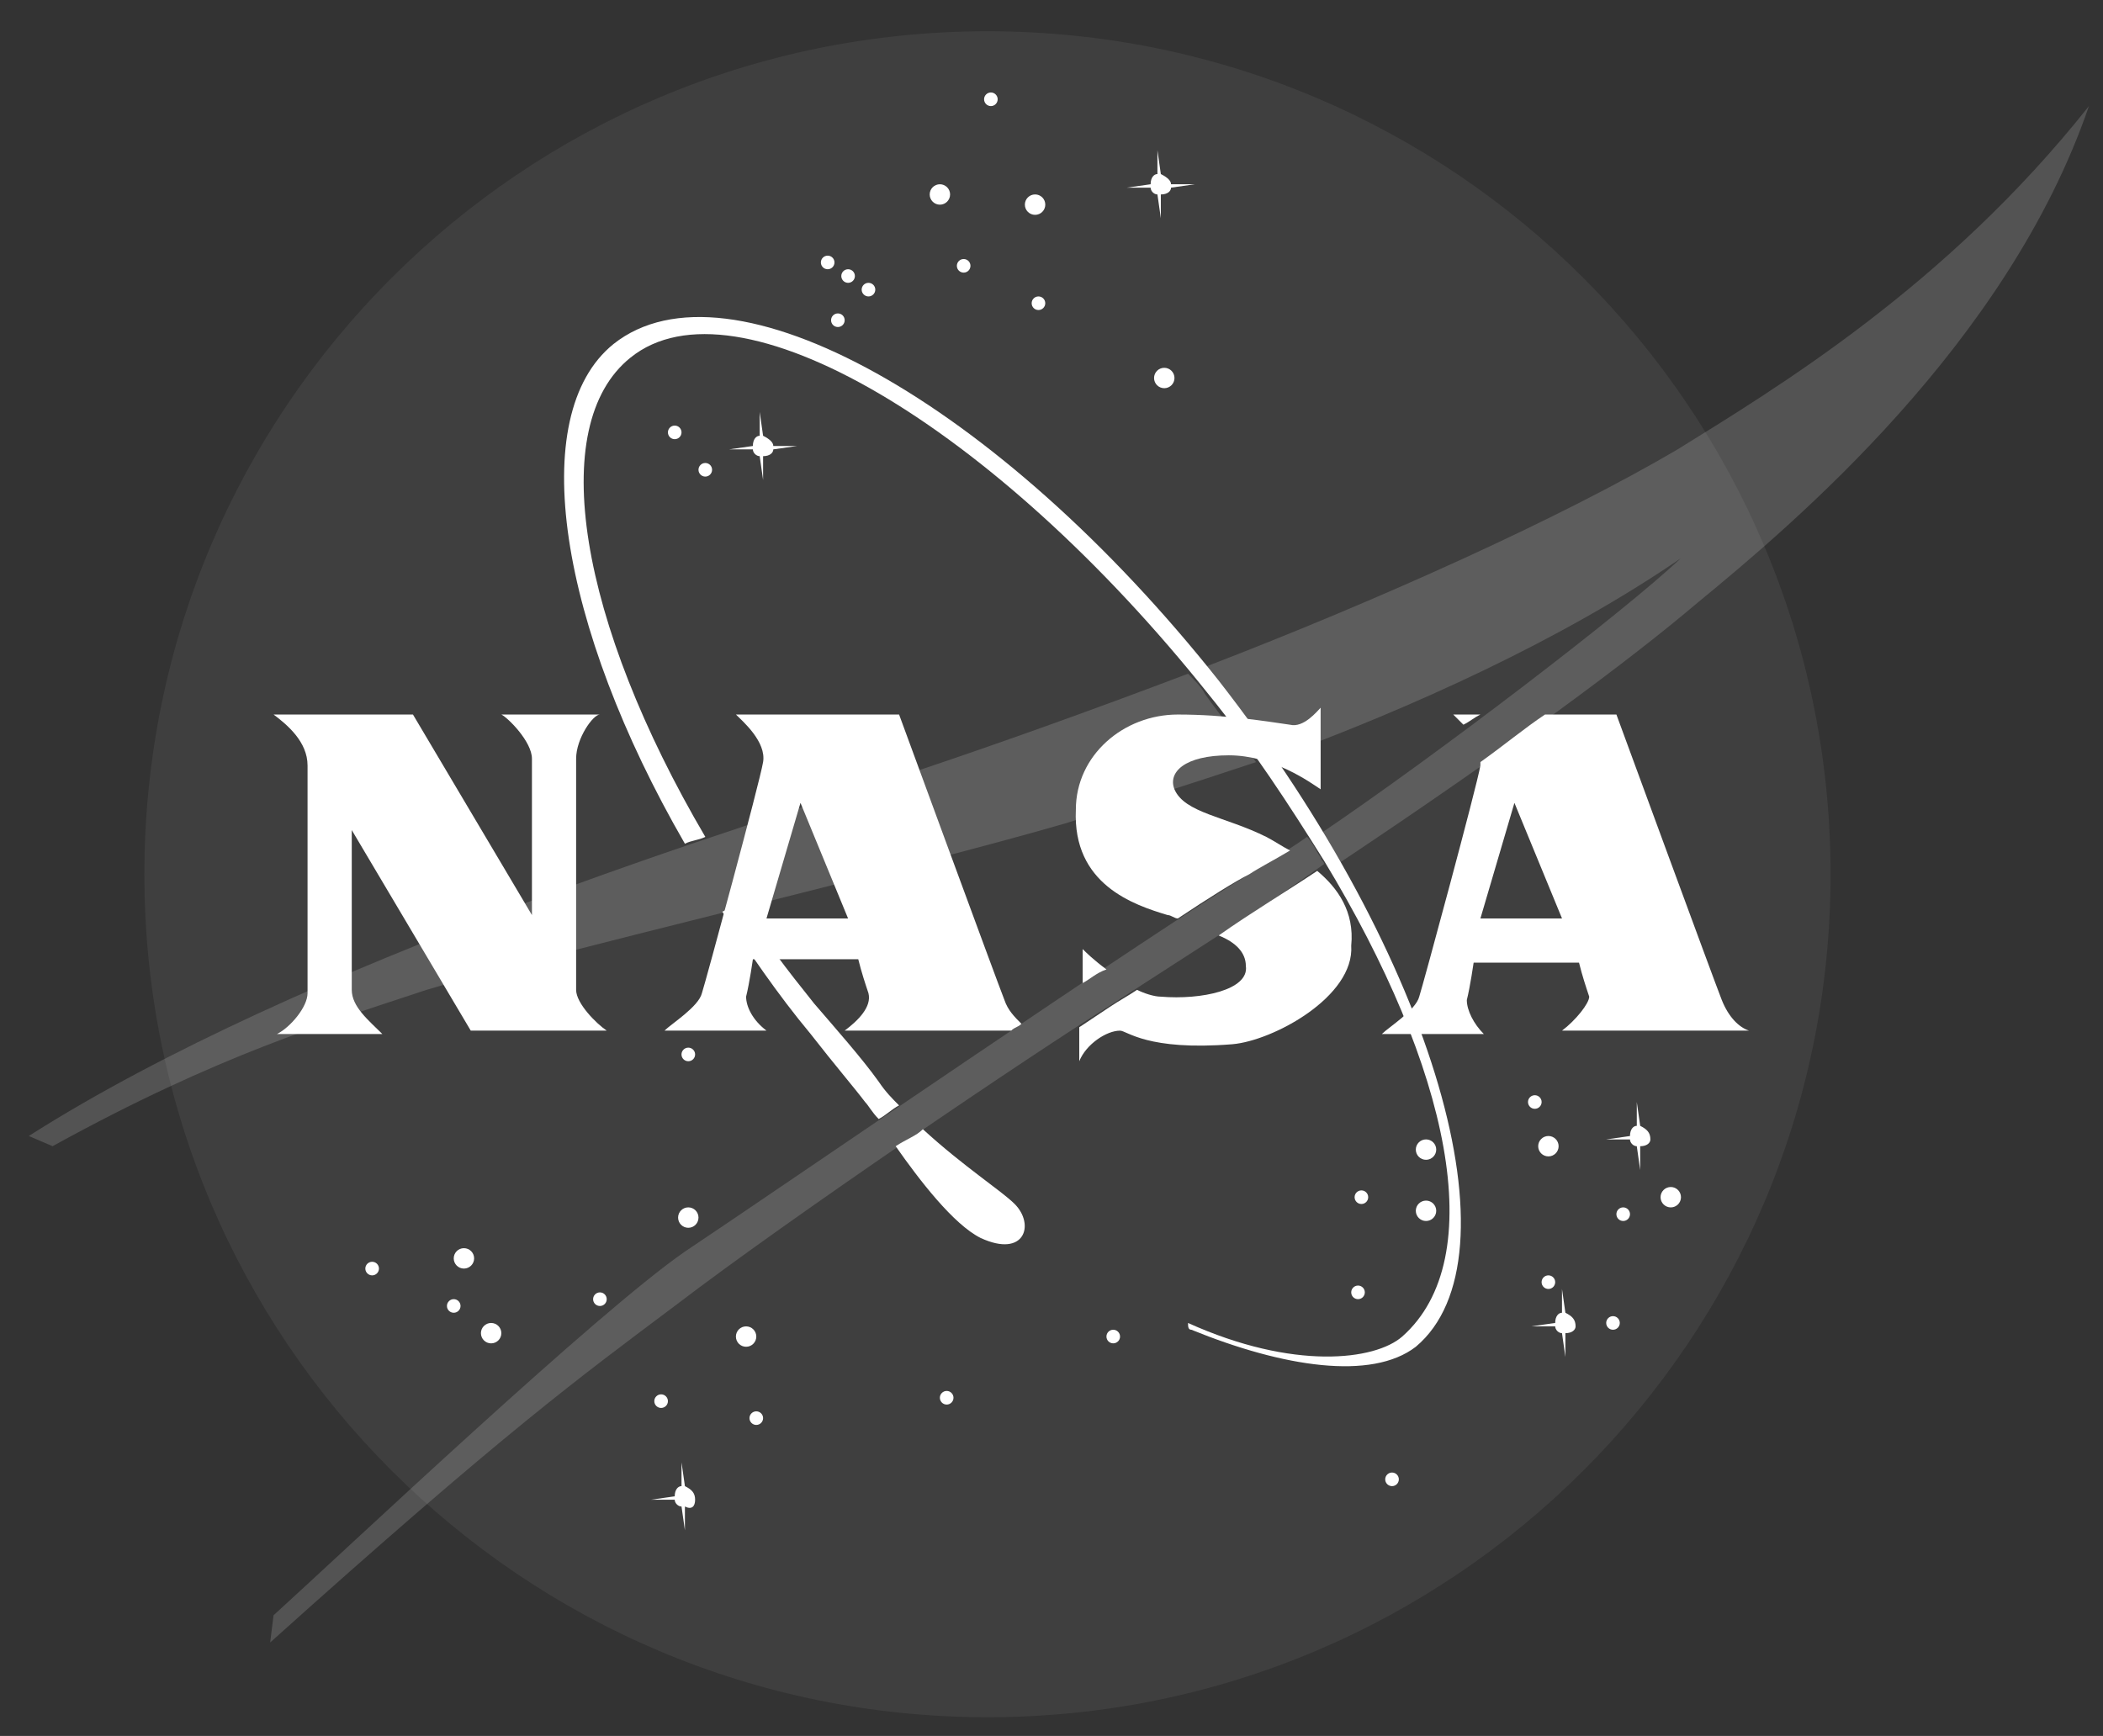
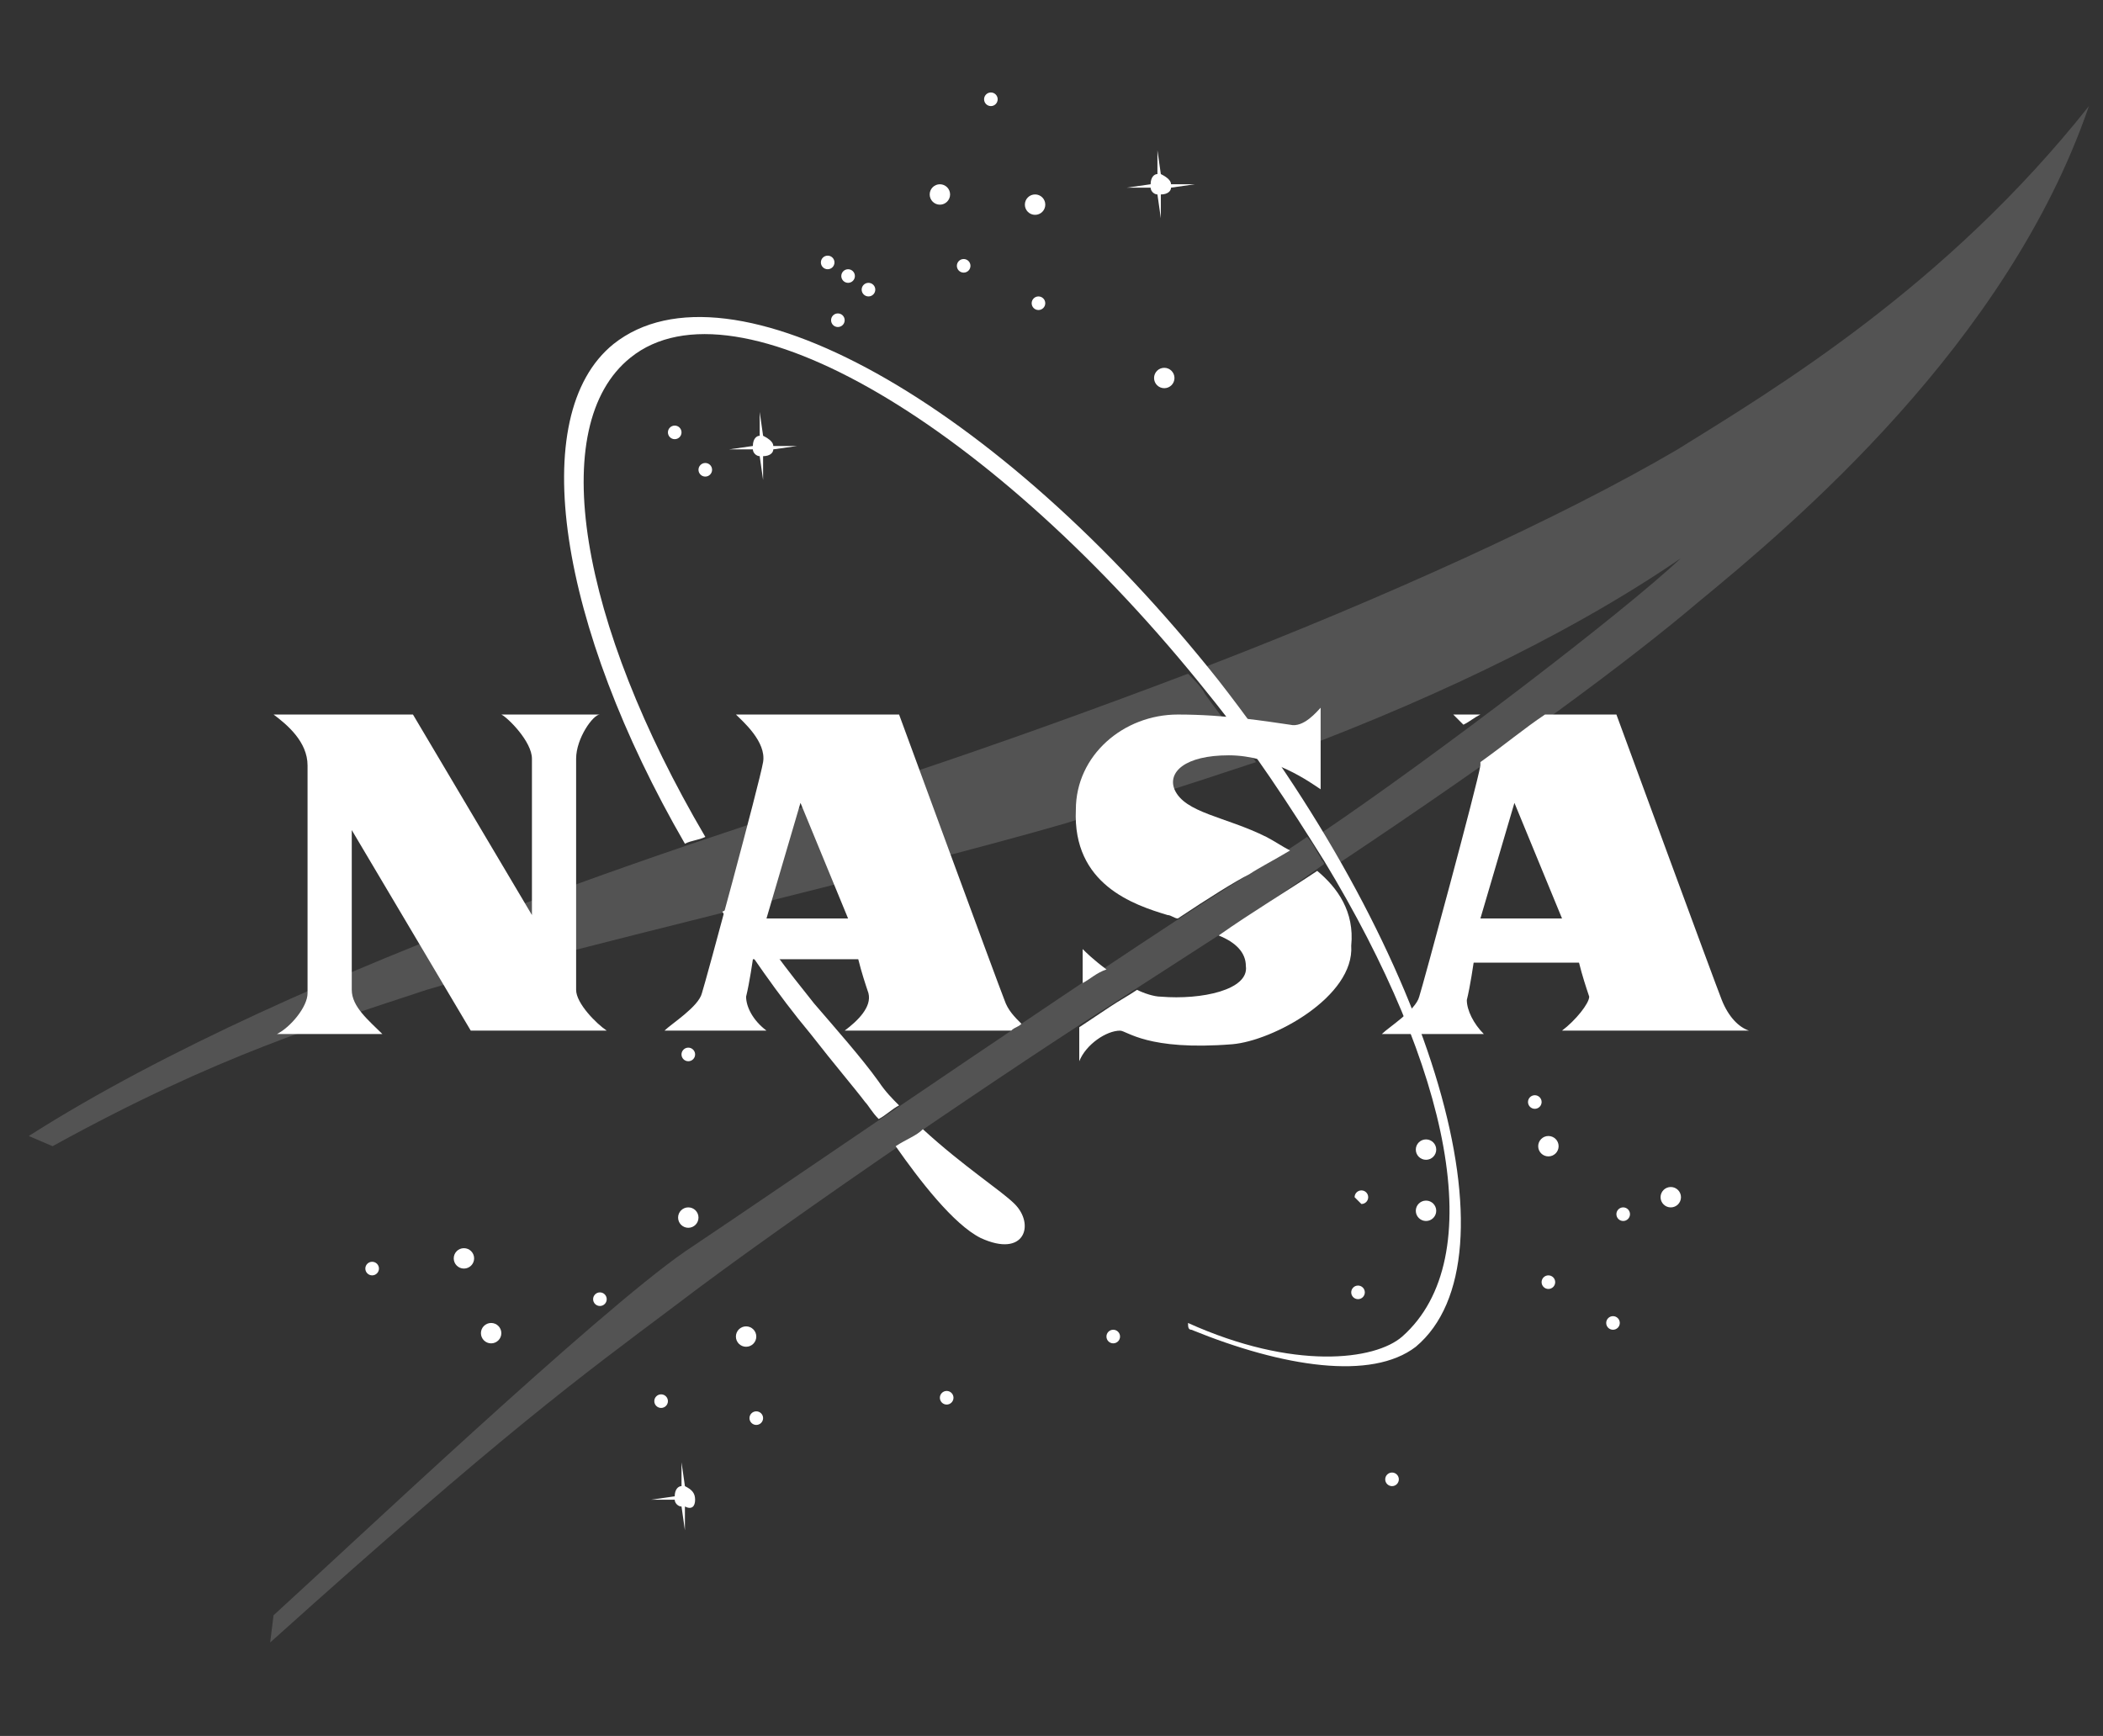
<svg xmlns="http://www.w3.org/2000/svg" width="86" height="71" viewBox="0 0 86 71" fill="none">
  <rect x="0" y="0" width="86" height="71" fill="#333333" stroke="none" />
  <g clip-path="url(#clip0_1_138)">
-     <path d="M40.382 70.234C59.423 70.234 74.859 54.798 74.859 35.757C74.859 16.715 59.423 1.279 40.382 1.279C21.34 1.279 5.904 16.715 5.904 35.757C5.904 54.798 21.34 70.234 40.382 70.234Z" fill="white" fill-opacity="0.06" />
    <path d="M38.436 8.371C38.666 8.371 38.853 8.184 38.853 7.953C38.853 7.723 38.666 7.536 38.436 7.536C38.206 7.536 38.019 7.723 38.019 7.953C38.019 8.184 38.206 8.371 38.436 8.371Z" fill="white" />
    <path d="M42.329 8.787C42.559 8.787 42.746 8.6 42.746 8.37C42.746 8.139 42.559 7.952 42.329 7.952C42.098 7.952 41.911 8.139 41.911 8.37C41.911 8.6 42.098 8.787 42.329 8.787Z" fill="white" />
    <path d="M47.612 15.877C47.842 15.877 48.029 15.691 48.029 15.46C48.029 15.23 47.842 15.043 47.612 15.043C47.381 15.043 47.194 15.23 47.194 15.46C47.194 15.691 47.381 15.877 47.612 15.877Z" fill="white" />
    <path d="M18.971 51.884C19.202 51.884 19.389 51.697 19.389 51.467C19.389 51.236 19.202 51.05 18.971 51.05C18.741 51.05 18.555 51.236 18.555 51.467C18.555 51.697 18.741 51.884 18.971 51.884Z" fill="white" />
    <path d="M20.084 54.943C20.315 54.943 20.502 54.756 20.502 54.526C20.502 54.296 20.315 54.109 20.084 54.109C19.854 54.109 19.667 54.296 19.667 54.526C19.667 54.756 19.854 54.943 20.084 54.943Z" fill="white" />
    <path d="M15.219 52.162C15.372 52.162 15.497 52.037 15.497 51.884C15.497 51.73 15.372 51.606 15.219 51.606C15.065 51.606 14.94 51.73 14.94 51.884C14.94 52.037 15.065 52.162 15.219 52.162Z" fill="white" />
    <path d="M30.927 58.279C31.081 58.279 31.206 58.154 31.206 58.001C31.206 57.847 31.081 57.723 30.927 57.723C30.774 57.723 30.649 57.847 30.649 58.001C30.649 58.154 30.774 58.279 30.927 58.279Z" fill="white" />
    <path d="M55.535 53.135C55.688 53.135 55.813 53.011 55.813 52.857C55.813 52.704 55.688 52.579 55.535 52.579C55.381 52.579 55.257 52.704 55.257 52.857C55.257 53.011 55.381 53.135 55.535 53.135Z" fill="white" />
    <path d="M62.765 45.35C62.918 45.35 63.043 45.225 63.043 45.072C63.043 44.918 62.918 44.794 62.765 44.794C62.611 44.794 62.486 44.918 62.486 45.072C62.486 45.225 62.611 45.35 62.765 45.35Z" fill="white" />
    <path d="M27.592 17.962C27.746 17.962 27.87 17.838 27.87 17.684C27.87 17.531 27.746 17.406 27.592 17.406C27.439 17.406 27.314 17.531 27.314 17.684C27.314 17.838 27.439 17.962 27.592 17.962Z" fill="white" />
    <path d="M35.516 12.124C35.669 12.124 35.794 11.999 35.794 11.846C35.794 11.692 35.669 11.568 35.516 11.568C35.362 11.568 35.237 11.692 35.237 11.846C35.237 11.999 35.362 12.124 35.516 12.124Z" fill="white" />
    <path d="M34.682 11.568C34.836 11.568 34.96 11.443 34.96 11.29C34.96 11.136 34.836 11.012 34.682 11.012C34.529 11.012 34.404 11.136 34.404 11.29C34.404 11.443 34.529 11.568 34.682 11.568Z" fill="white" />
    <path d="M33.847 11.012C34.001 11.012 34.125 10.887 34.125 10.734C34.125 10.58 34.001 10.456 33.847 10.456C33.694 10.456 33.569 10.58 33.569 10.734C33.569 10.887 33.694 11.012 33.847 11.012Z" fill="white" />
    <path d="M28.842 19.492C28.996 19.492 29.12 19.367 29.12 19.214C29.12 19.06 28.996 18.936 28.842 18.936C28.689 18.936 28.564 19.06 28.564 19.214C28.564 19.367 28.689 19.492 28.842 19.492Z" fill="white" />
    <path d="M40.521 4.339C40.675 4.339 40.799 4.214 40.799 4.06C40.799 3.907 40.675 3.782 40.521 3.782C40.368 3.782 40.243 3.907 40.243 4.06C40.243 4.214 40.368 4.339 40.521 4.339Z" fill="white" />
    <path d="M42.467 12.68C42.62 12.68 42.745 12.556 42.745 12.402C42.745 12.248 42.62 12.124 42.467 12.124C42.313 12.124 42.189 12.248 42.189 12.402C42.189 12.556 42.313 12.68 42.467 12.68Z" fill="white" />
    <path d="M39.408 11.15C39.562 11.15 39.686 11.026 39.686 10.872C39.686 10.719 39.562 10.594 39.408 10.594C39.255 10.594 39.13 10.719 39.13 10.872C39.13 11.026 39.255 11.15 39.408 11.15Z" fill="white" />
    <path d="M34.264 13.375C34.418 13.375 34.542 13.25 34.542 13.097C34.542 12.943 34.418 12.819 34.264 12.819C34.11 12.819 33.986 12.943 33.986 13.097C33.986 13.25 34.11 13.375 34.264 13.375Z" fill="white" />
    <path d="M56.926 60.782C57.079 60.782 57.204 60.658 57.204 60.504C57.204 60.351 57.079 60.226 56.926 60.226C56.772 60.226 56.647 60.351 56.647 60.504C56.647 60.658 56.772 60.782 56.926 60.782Z" fill="white" />
-     <path d="M18.555 53.691C18.709 53.691 18.833 53.567 18.833 53.413C18.833 53.26 18.709 53.135 18.555 53.135C18.402 53.135 18.277 53.26 18.277 53.413C18.277 53.567 18.402 53.691 18.555 53.691Z" fill="white" />
    <path d="M38.714 57.446C38.867 57.446 38.992 57.321 38.992 57.167C38.992 57.014 38.867 56.889 38.714 56.889C38.56 56.889 38.435 57.014 38.435 57.167C38.435 57.321 38.56 57.446 38.714 57.446Z" fill="white" />
    <path d="M24.533 53.414C24.687 53.414 24.811 53.29 24.811 53.136C24.811 52.983 24.687 52.858 24.533 52.858C24.379 52.858 24.255 52.983 24.255 53.136C24.255 53.29 24.379 53.414 24.533 53.414Z" fill="white" />
    <path d="M27.035 57.584C27.189 57.584 27.314 57.46 27.314 57.306C27.314 57.153 27.189 57.028 27.035 57.028C26.882 57.028 26.757 57.153 26.757 57.306C26.757 57.46 26.882 57.584 27.035 57.584Z" fill="white" />
    <path d="M45.525 54.942C45.678 54.942 45.803 54.818 45.803 54.664C45.803 54.511 45.678 54.386 45.525 54.386C45.371 54.386 45.247 54.511 45.247 54.664C45.247 54.818 45.371 54.942 45.525 54.942Z" fill="white" />
-     <path d="M55.673 49.243C55.827 49.243 55.951 49.118 55.951 48.965C55.951 48.811 55.827 48.687 55.673 48.687C55.52 48.687 55.395 48.811 55.395 48.965C55.395 49.118 55.52 49.243 55.673 49.243Z" fill="white" />
+     <path d="M55.673 49.243C55.827 49.243 55.951 49.118 55.951 48.965C55.951 48.811 55.827 48.687 55.673 48.687C55.52 48.687 55.395 48.811 55.395 48.965Z" fill="white" />
    <path d="M63.32 52.718C63.474 52.718 63.598 52.593 63.598 52.44C63.598 52.286 63.474 52.162 63.32 52.162C63.166 52.162 63.042 52.286 63.042 52.44C63.042 52.593 63.166 52.718 63.32 52.718Z" fill="white" />
    <path d="M65.962 54.386C66.115 54.386 66.24 54.262 66.24 54.108C66.24 53.955 66.115 53.83 65.962 53.83C65.808 53.83 65.684 53.955 65.684 54.108C65.684 54.262 65.808 54.386 65.962 54.386Z" fill="white" />
    <path d="M66.379 49.938C66.532 49.938 66.657 49.813 66.657 49.659C66.657 49.506 66.532 49.381 66.379 49.381C66.225 49.381 66.101 49.506 66.101 49.659C66.101 49.813 66.225 49.938 66.379 49.938Z" fill="white" />
    <path d="M28.148 43.404C28.301 43.404 28.426 43.28 28.426 43.126C28.426 42.973 28.301 42.848 28.148 42.848C27.994 42.848 27.869 42.973 27.869 43.126C27.869 43.28 27.994 43.404 28.148 43.404Z" fill="white" />
    <path d="M28.147 50.216C28.378 50.216 28.564 50.029 28.564 49.798C28.564 49.568 28.378 49.381 28.147 49.381C27.917 49.381 27.73 49.568 27.73 49.798C27.73 50.029 27.917 50.216 28.147 50.216Z" fill="white" />
    <path d="M30.511 55.082C30.741 55.082 30.928 54.895 30.928 54.665C30.928 54.434 30.741 54.248 30.511 54.248C30.281 54.248 30.094 54.434 30.094 54.665C30.094 54.895 30.281 55.082 30.511 55.082Z" fill="white" />
    <path d="M58.316 49.938C58.546 49.938 58.733 49.751 58.733 49.521C58.733 49.291 58.546 49.104 58.316 49.104C58.085 49.104 57.898 49.291 57.898 49.521C57.898 49.751 58.085 49.938 58.316 49.938Z" fill="white" />
    <path d="M68.325 49.382C68.555 49.382 68.742 49.195 68.742 48.965C68.742 48.735 68.555 48.548 68.325 48.548C68.094 48.548 67.907 48.735 67.907 48.965C67.907 49.195 68.094 49.382 68.325 49.382Z" fill="white" />
    <path d="M63.32 47.296C63.551 47.296 63.738 47.11 63.738 46.879C63.738 46.649 63.551 46.462 63.32 46.462C63.09 46.462 62.903 46.649 62.903 46.879C62.903 47.11 63.09 47.296 63.32 47.296Z" fill="white" />
    <path d="M58.316 47.435C58.546 47.435 58.733 47.248 58.733 47.018C58.733 46.788 58.546 46.601 58.316 46.601C58.085 46.601 57.898 46.788 57.898 47.018C57.898 47.248 58.085 47.435 58.316 47.435Z" fill="white" />
    <path d="M47.888 7.675L48.862 7.536H47.888C47.888 7.397 47.749 7.258 47.471 7.119L47.332 6.145V7.119C47.193 7.119 47.054 7.258 47.054 7.536L46.081 7.675H47.054C47.054 7.814 47.193 7.953 47.332 7.953L47.471 8.926V7.953C47.749 7.953 47.888 7.814 47.888 7.675Z" fill="white" />
    <path d="M31.623 18.379L32.596 18.241H31.623C31.623 18.101 31.484 17.962 31.206 17.823L31.067 16.85V17.823C30.927 17.823 30.788 17.962 30.788 18.241L29.815 18.379H30.788C30.788 18.518 30.927 18.657 31.067 18.657L31.206 19.631V18.657C31.484 18.657 31.623 18.518 31.623 18.379Z" fill="white" />
-     <path d="M67.491 46.602C67.491 46.324 67.352 46.185 67.074 46.046L66.935 45.072V46.046C66.796 46.046 66.657 46.185 66.657 46.463L65.684 46.602H66.657C66.657 46.741 66.796 46.88 66.935 46.88L67.074 47.853V46.88C67.352 46.88 67.491 46.741 67.491 46.602Z" fill="white" />
    <path d="M28.426 61.338C28.426 61.06 28.287 60.921 28.009 60.782L27.87 59.809V60.782C27.731 60.782 27.592 60.921 27.592 61.199L26.619 61.338H27.592C27.592 61.477 27.731 61.616 27.87 61.616L28.009 62.589V61.616C28.287 61.755 28.426 61.616 28.426 61.338Z" fill="white" />
-     <path d="M64.432 54.247C64.432 53.969 64.293 53.83 64.015 53.691L63.876 52.718V53.691C63.737 53.691 63.598 53.83 63.598 54.108L62.624 54.247H63.598C63.598 54.386 63.737 54.526 63.876 54.526L64.015 55.499V54.526C64.293 54.526 64.432 54.386 64.432 54.247Z" fill="white" />
    <path d="M48.584 27.555C44.552 29.084 40.66 30.475 37.323 31.587C30.65 33.672 12.299 39.372 1.177 46.462L2.15 46.879C8.963 43.126 13.272 41.874 17.443 40.484C22.031 39.094 36.906 35.618 43.579 33.672C45.803 32.977 48.445 32.143 51.364 31.17C50.669 30.197 49.974 29.363 49.279 28.389C49.14 28.111 48.862 27.833 48.584 27.555ZM53.45 34.228C52.477 34.923 51.642 35.34 51.086 35.758C47.75 37.704 31.762 48.687 28.009 51.189C24.394 53.691 14.245 63.284 11.187 66.064L11.048 67.177C20.64 58.557 23.699 56.333 27.592 53.413C32.318 49.799 42.189 43.126 45.526 41.041C48.723 38.955 51.642 37.148 54.145 35.34C54.145 35.202 54.006 35.202 54.006 35.062C53.867 34.923 53.728 34.506 53.45 34.228ZM68.603 18.38C63.877 21.16 56.508 24.497 49.279 27.277C49.418 27.555 49.557 27.694 49.835 27.972C50.669 28.945 51.364 30.058 52.059 31.031C57.76 28.945 63.877 26.165 68.742 22.828C66.379 25.053 58.733 30.892 54.006 34.089C54.284 34.506 54.423 34.923 54.701 35.34C61.791 30.614 66.657 26.999 69.437 24.636C73.33 21.438 82.088 14.07 85.425 4.338C79.586 11.707 72.635 15.877 68.603 18.38Z" fill="white" fill-opacity="0.16" />
    <path d="M35.933 44.238C35.238 43.265 34.125 42.014 33.291 41.041C32.179 39.651 31.206 38.399 30.372 37.009C30.094 37.148 29.816 37.148 29.538 37.287C30.65 38.955 31.762 40.624 33.152 42.292C34.125 43.543 34.959 44.516 35.377 45.072C35.516 45.211 35.655 45.489 35.933 45.767C36.211 45.628 36.489 45.35 36.767 45.211C36.489 44.933 36.211 44.655 35.933 44.238ZM41.494 49.243C40.937 48.687 39.408 47.714 37.74 46.184C37.462 46.462 37.045 46.602 36.628 46.88C37.601 48.27 38.991 50.077 40.103 50.633C41.911 51.467 42.328 50.077 41.494 49.243ZM49.835 27.833C40.798 16.434 29.816 10.317 25.089 14.07C21.474 16.99 22.864 25.609 28.008 34.507C28.286 34.367 28.564 34.367 28.843 34.228C23.699 25.47 22.308 17.407 25.784 14.626C30.094 11.151 40.659 17.407 49.418 28.39C51.225 30.614 52.754 32.977 54.145 35.202C59.288 43.682 60.957 51.467 57.342 54.665C56.23 55.638 52.893 56.055 48.584 54.109C48.584 54.248 48.584 54.387 48.723 54.387C52.476 55.916 56.091 56.472 57.898 55.082C62.208 51.467 58.732 39.233 49.835 27.833Z" fill="white" />
    <path d="M11.187 29.223H16.887L21.753 37.425C21.753 37.425 21.753 31.447 21.753 31.03C21.753 30.335 20.78 29.362 20.502 29.223C20.919 29.223 24.255 29.223 24.533 29.223C24.255 29.223 23.56 30.196 23.56 31.03C23.56 31.447 23.56 40.067 23.56 40.484C23.56 41.04 24.394 41.874 24.811 42.152H19.251L14.385 33.95C14.385 33.95 14.385 40.067 14.385 40.484C14.385 41.179 15.08 41.735 15.636 42.291H11.326C11.882 42.013 12.577 41.179 12.577 40.623C12.577 39.928 12.577 31.725 12.577 31.308C12.577 30.335 11.743 29.64 11.187 29.223Z" fill="white" />
    <path d="M63.877 42.152H71.523C71.106 42.013 70.689 41.596 70.411 40.901C70.133 40.206 66.101 29.223 66.101 29.223H63.182C62.348 29.779 61.514 30.474 60.54 31.169C60.54 31.169 60.54 31.169 60.54 31.308C60.401 32.142 58.177 40.345 58.038 40.762C57.899 41.318 56.787 42.013 56.509 42.291H60.679C60.262 41.874 59.984 41.318 59.984 40.901C60.123 40.345 60.263 39.372 60.263 39.372H64.572C64.711 39.928 64.85 40.345 64.989 40.762C64.989 41.04 64.433 41.735 63.877 42.152ZM60.54 37.564L61.931 32.837L63.877 37.564H60.54ZM59.845 29.64C60.123 29.501 60.262 29.362 60.54 29.223H59.428C59.567 29.362 59.706 29.501 59.845 29.64Z" fill="white" />
    <path d="M30.511 40.762C30.65 40.206 30.789 39.233 30.789 39.233H35.098C35.237 39.789 35.376 40.206 35.515 40.623C35.654 41.179 35.098 41.735 34.542 42.152H41.354C41.493 42.013 41.632 42.013 41.772 41.874C41.493 41.596 41.215 41.318 41.076 40.901C40.798 40.206 36.767 29.223 36.767 29.223H30.094C30.372 29.501 31.345 30.335 31.206 31.169C31.067 32.004 28.842 40.206 28.703 40.623C28.564 41.179 27.452 41.874 27.174 42.152H31.345C30.789 41.735 30.511 41.179 30.511 40.762ZM32.735 32.837L34.681 37.564H31.345L32.735 32.837Z" fill="white" />
    <path d="M53.867 35.619C52.616 36.453 51.226 37.287 49.835 38.26C50.53 38.538 50.948 38.955 50.948 39.511C51.087 40.484 49.14 40.902 47.472 40.763C47.194 40.763 46.777 40.624 46.499 40.484C46.082 40.763 45.804 40.902 45.387 41.18C44.969 41.458 44.553 41.736 44.135 42.014V43.404C44.413 42.709 45.248 42.153 45.804 42.153C46.082 42.153 46.916 42.987 50.391 42.709C52.06 42.57 55.396 40.763 55.257 38.677C55.396 37.287 54.701 36.314 53.867 35.619ZM44.274 38.816V40.206C44.553 40.068 44.83 39.789 45.248 39.65C44.691 39.233 44.413 38.955 44.274 38.816ZM52.755 34.785C52.477 34.645 52.06 34.367 51.782 34.228C50.113 33.394 48.445 33.255 48.028 32.282C47.75 31.587 48.445 30.892 50.252 30.892C52.06 30.892 53.589 32.004 54.006 32.282V28.946C53.867 29.085 53.311 29.78 52.755 29.641C51.782 29.502 50.113 29.224 48.167 29.224C45.943 29.224 43.996 30.892 43.996 33.116C43.857 36.175 46.36 37.009 47.75 37.426C47.889 37.426 48.028 37.565 48.167 37.565C49.418 36.731 50.53 36.036 51.087 35.758C51.504 35.48 52.06 35.202 52.755 34.785Z" fill="white" />
  </g>
  <defs>
    <clipPath id="clip0_1_138">
      <rect width="85.49" height="71" fill="white" />
    </clipPath>
  </defs>
</svg>